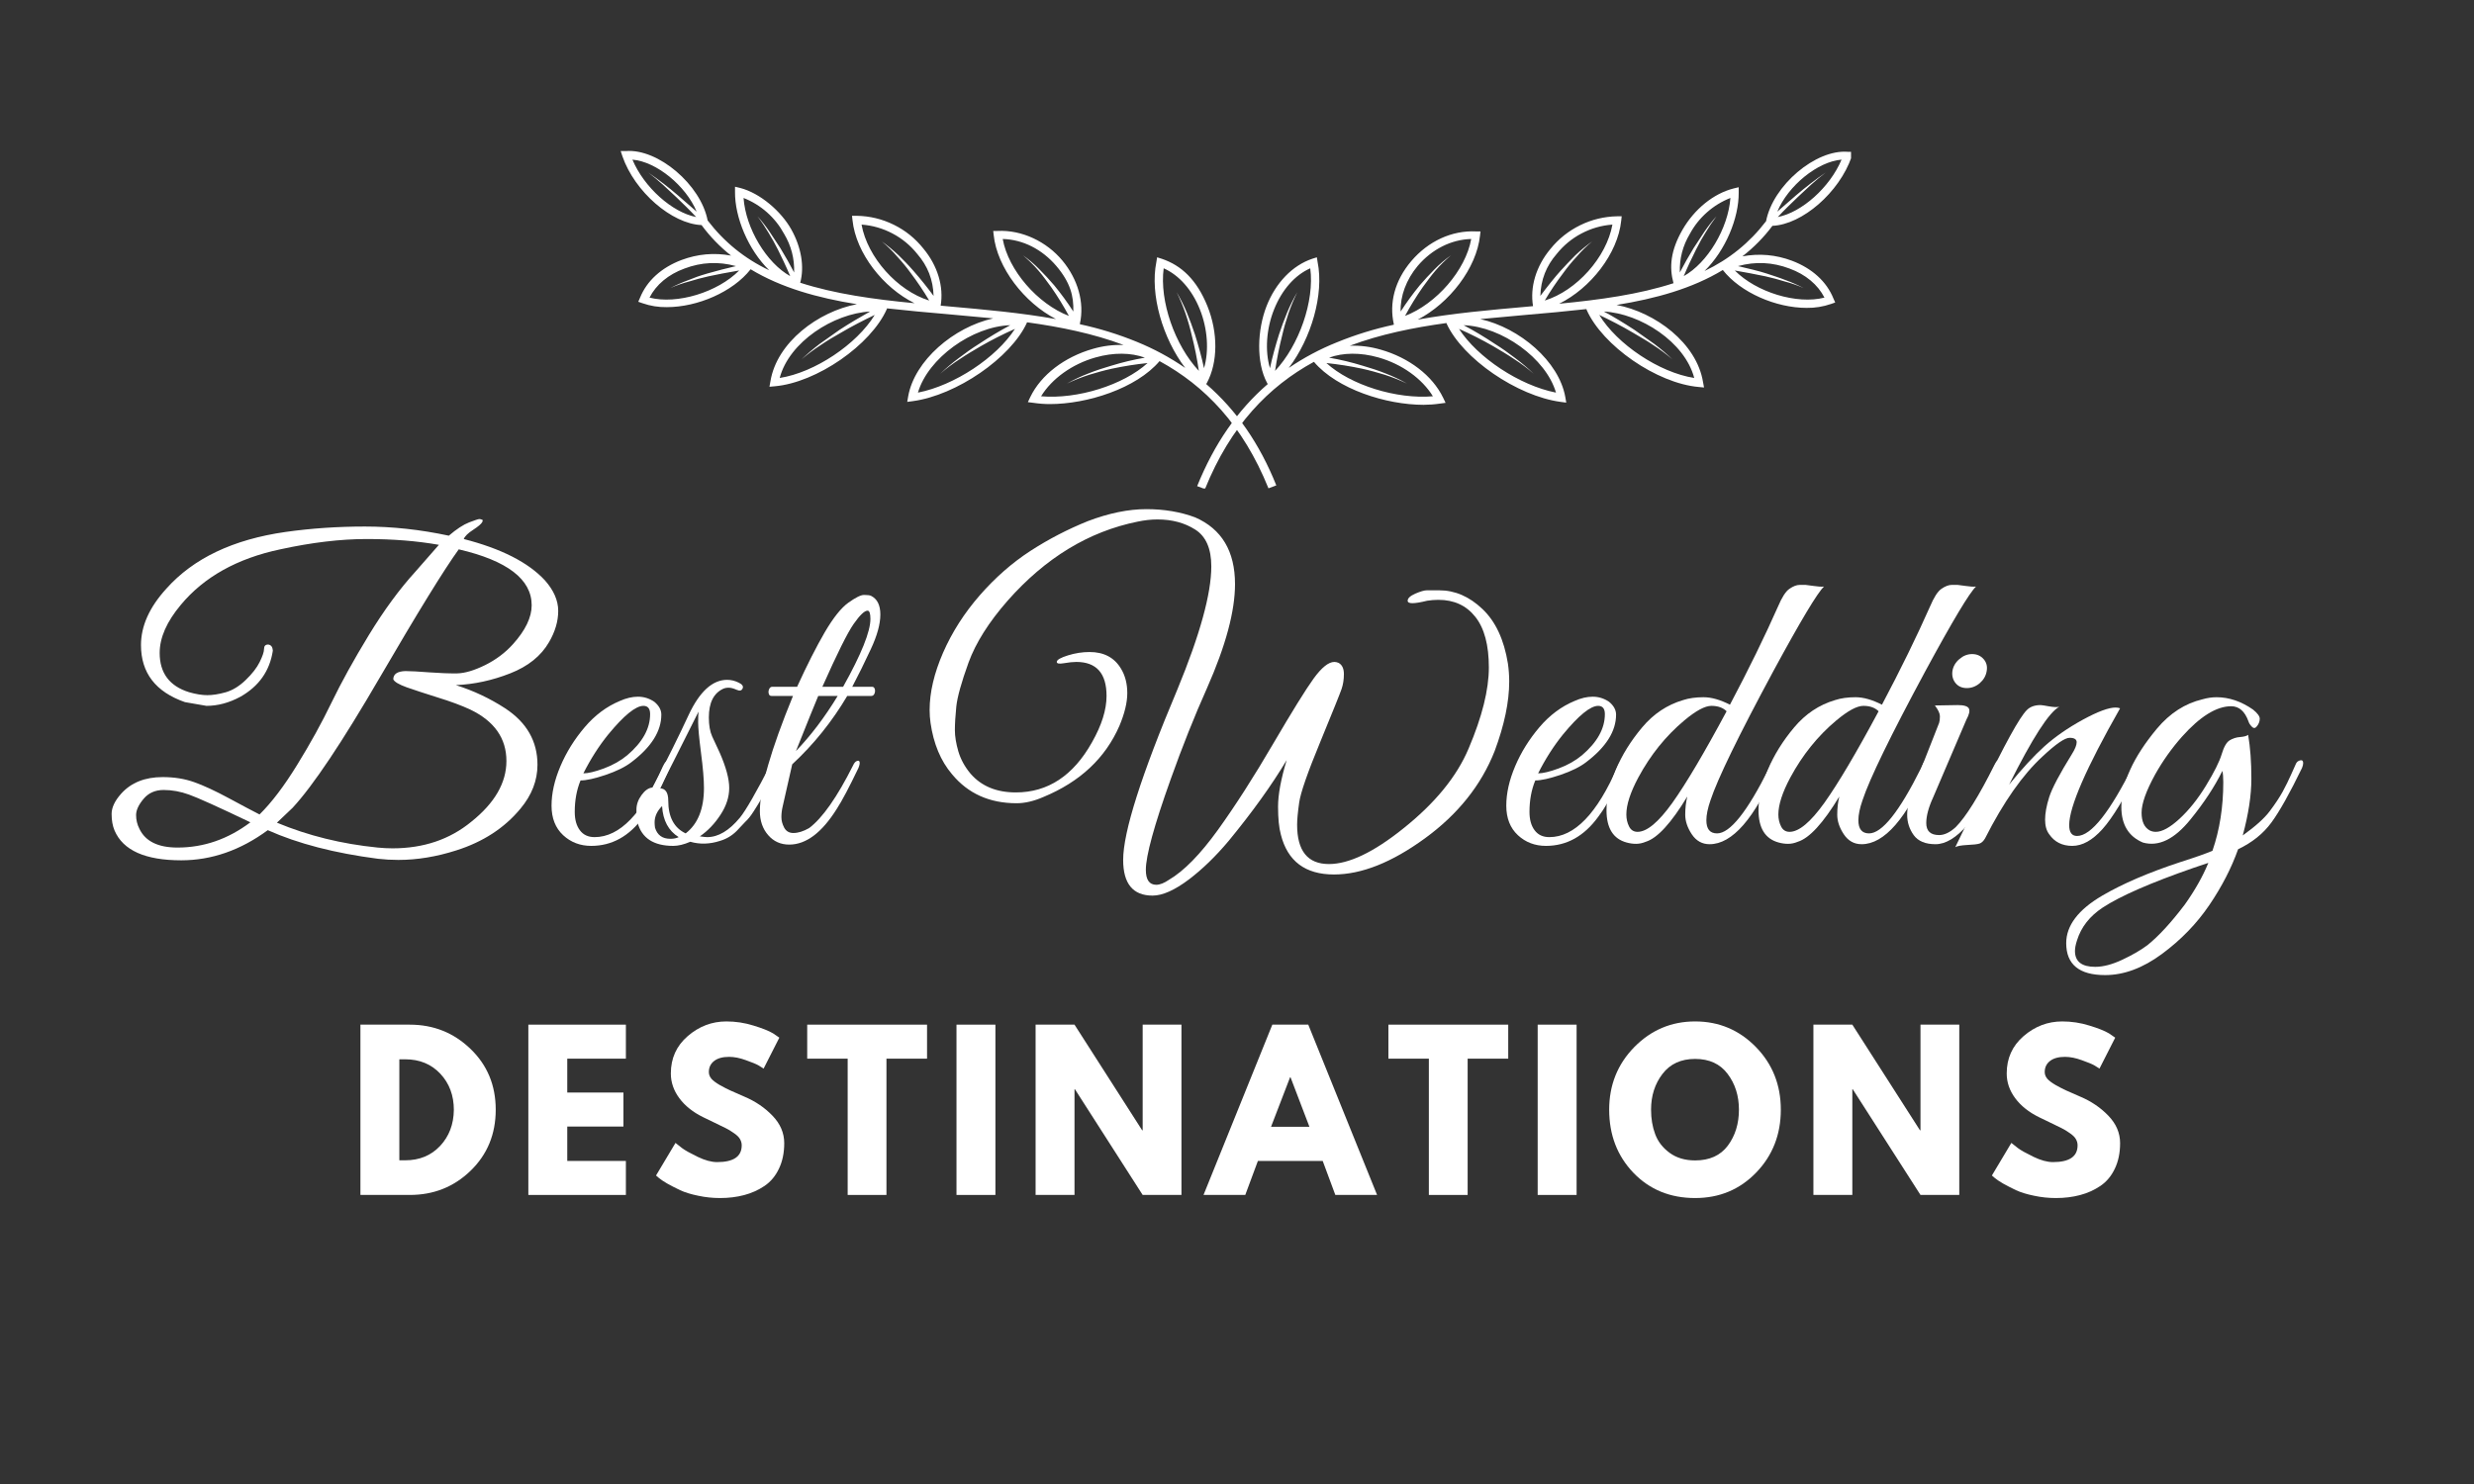
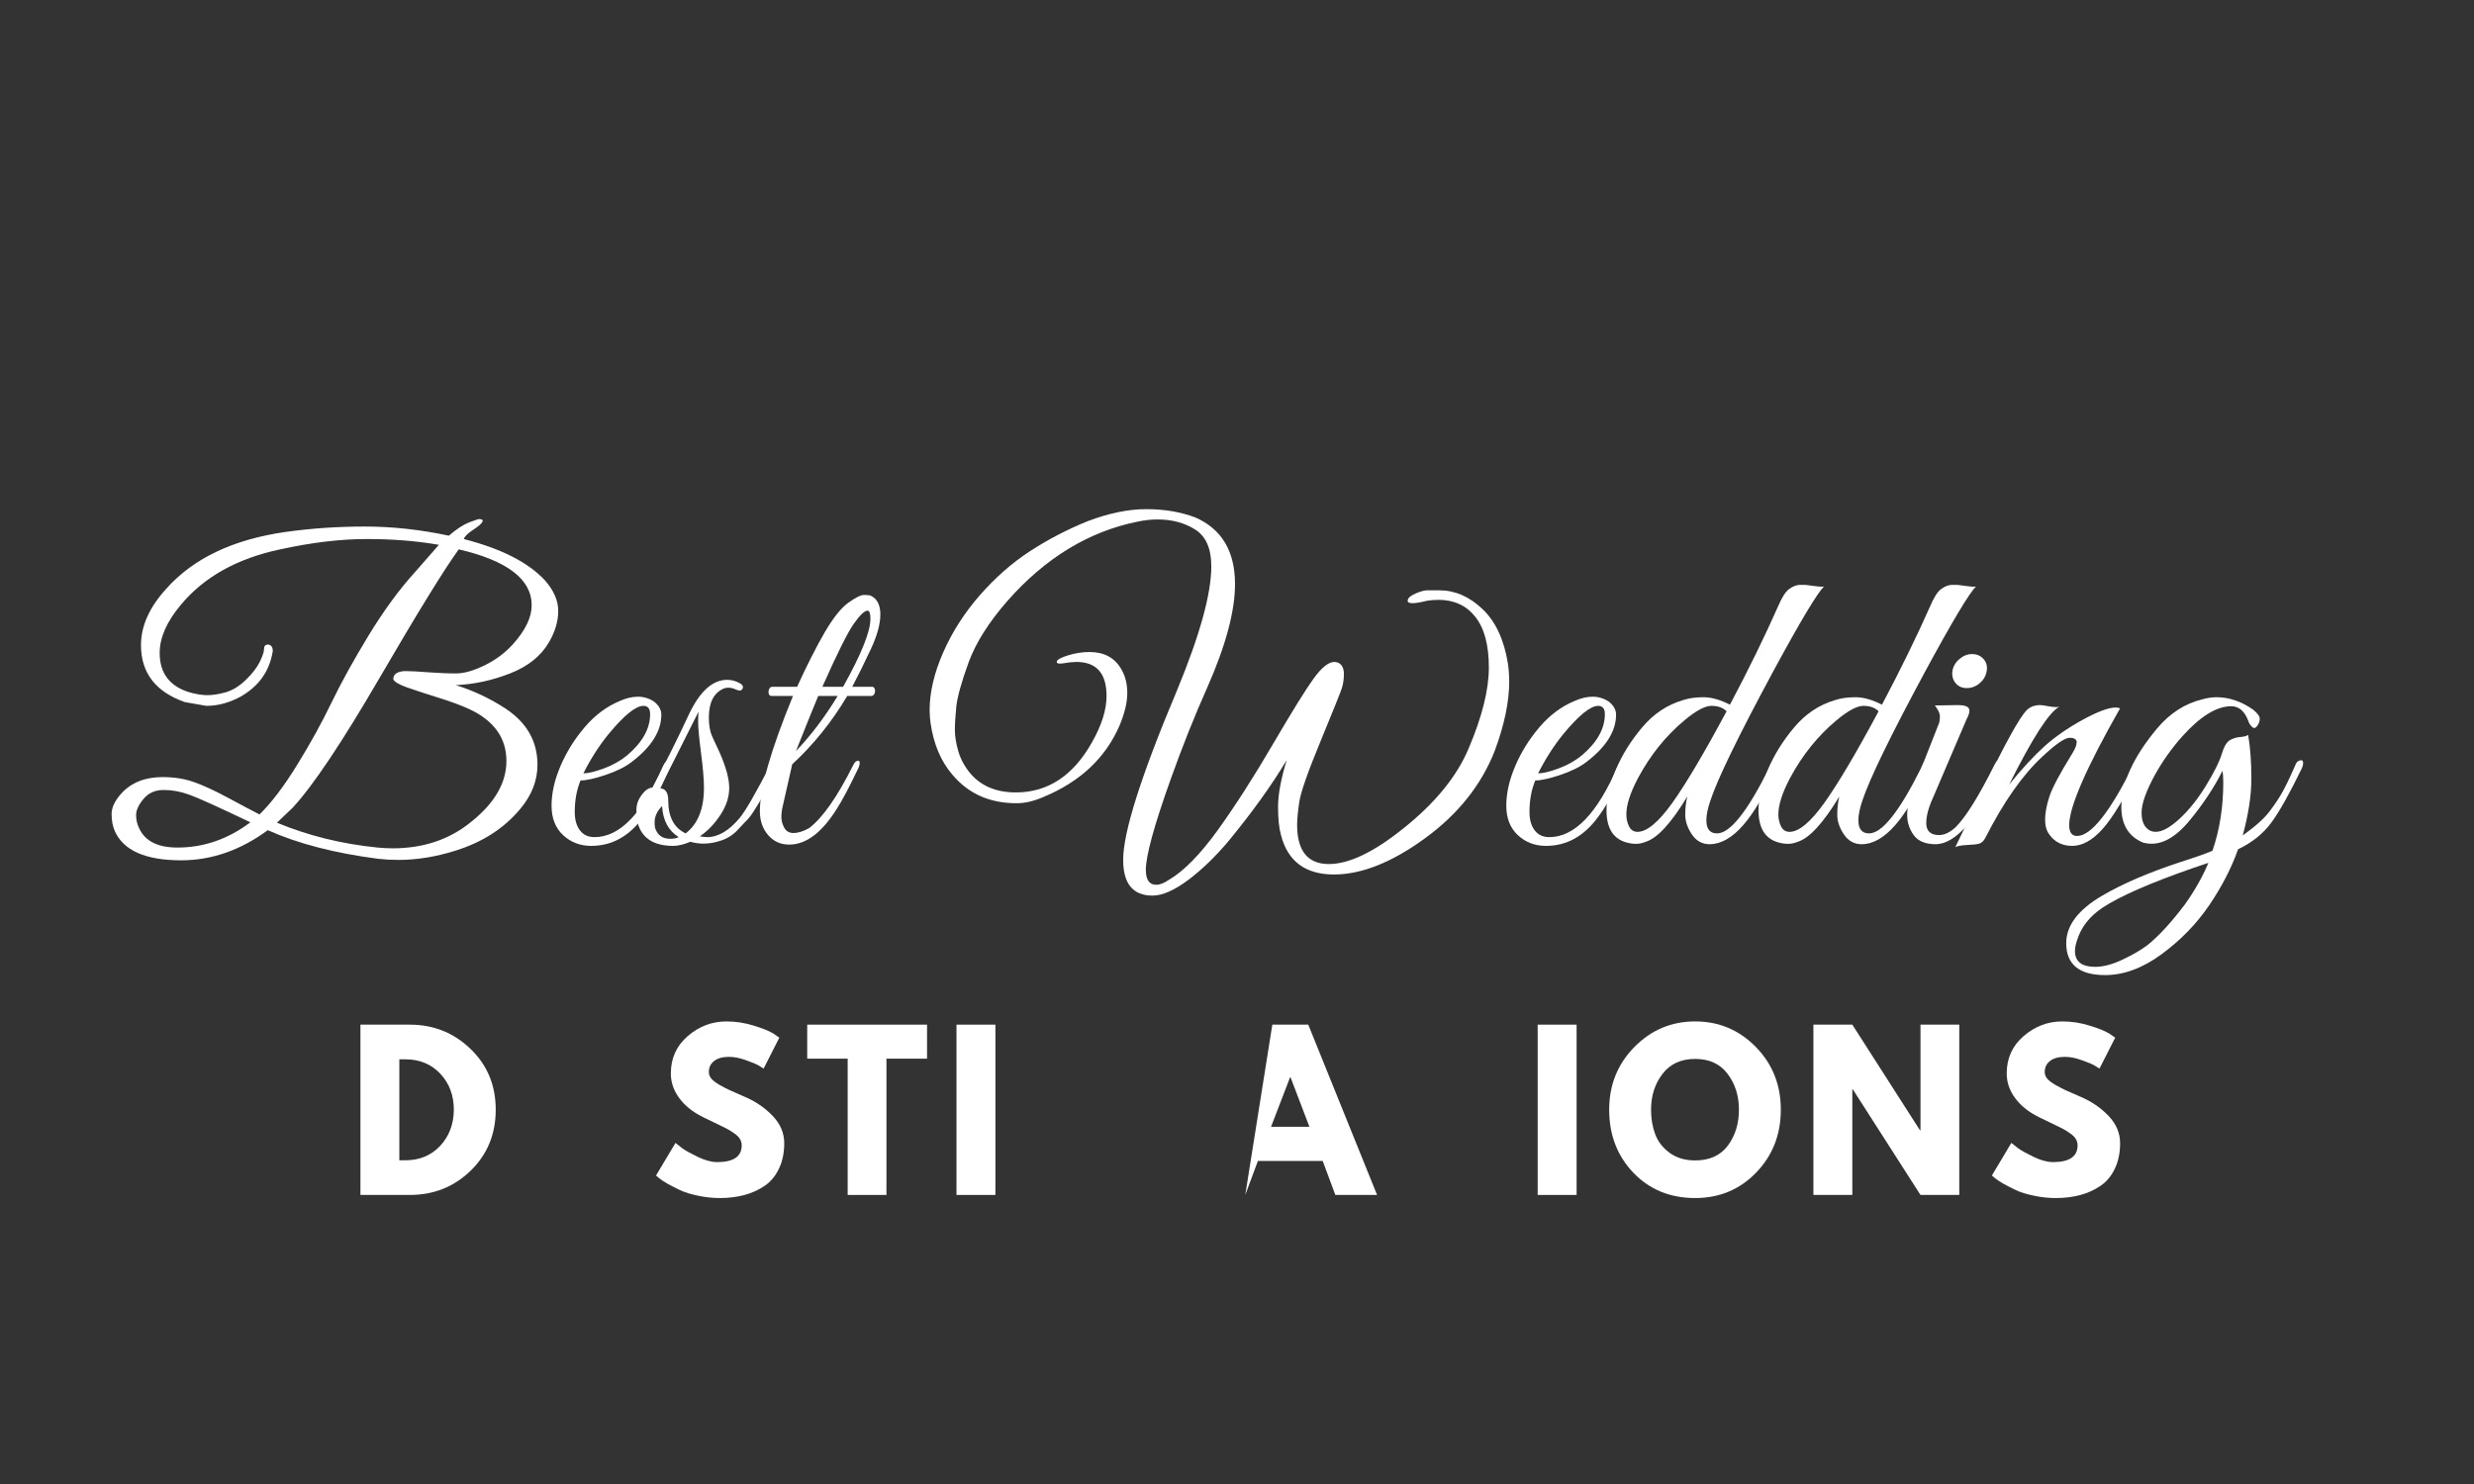
<svg xmlns="http://www.w3.org/2000/svg" width="400" zoomAndPan="magnify" viewBox="0 0 300 180" height="240" preserveAspectRatio="xMidYMid meet" version="1.0">
  <rect x="0" y="0" width="300" height="180" fill="#333333" stroke="none" />
  <defs>
    <g />
    <clipPath id="b3ef4967ea">
-       <path d="M 145 18 L 224.457 18 L 224.457 59.25 L 145 59.25 Z M 145 18 " clip-rule="nonzero" />
-     </clipPath>
+       </clipPath>
    <clipPath id="140be3df99">
      <path d="M 75.207 18 L 155 18 L 155 59.25 L 75.207 59.25 Z M 75.207 18 " clip-rule="nonzero" />
    </clipPath>
  </defs>
  <g fill="#ffffff" fill-opacity="1">
    <g transform="translate(42.206, 144.94)">
      <g>
        <path d="M 1.5 -20.656 L 7.484 -20.656 C 10.359 -20.656 12.812 -19.676 14.844 -17.719 C 16.883 -15.758 17.906 -13.301 17.906 -10.344 C 17.906 -7.375 16.891 -4.906 14.859 -2.938 C 12.836 -0.977 10.379 0 7.484 0 L 1.5 0 Z M 6.219 -4.203 L 6.938 -4.203 C 8.656 -4.203 10.062 -4.781 11.156 -5.938 C 12.25 -7.102 12.805 -8.562 12.828 -10.312 C 12.828 -12.07 12.281 -13.535 11.188 -14.703 C 10.094 -15.867 8.676 -16.453 6.938 -16.453 L 6.219 -16.453 Z M 6.219 -4.203 " />
      </g>
    </g>
  </g>
  <g fill="#ffffff" fill-opacity="1">
    <g transform="translate(62.568, 144.94)">
      <g>
-         <path d="M 13.328 -20.656 L 13.328 -16.531 L 6.219 -16.531 L 6.219 -12.422 L 13.031 -12.422 L 13.031 -8.297 L 6.219 -8.297 L 6.219 -4.125 L 13.328 -4.125 L 13.328 0 L 1.5 0 L 1.5 -20.656 Z M 13.328 -20.656 " />
-       </g>
+         </g>
    </g>
  </g>
  <g fill="#ffffff" fill-opacity="1">
    <g transform="translate(78.972, 144.94)">
      <g>
        <path d="M 9.109 -21.047 C 10.234 -21.047 11.328 -20.879 12.391 -20.547 C 13.461 -20.223 14.258 -19.906 14.781 -19.594 L 15.531 -19.078 L 13.625 -15.328 C 13.477 -15.43 13.27 -15.562 13 -15.719 C 12.727 -15.875 12.223 -16.082 11.484 -16.344 C 10.754 -16.613 10.07 -16.75 9.438 -16.75 C 8.656 -16.75 8.051 -16.582 7.625 -16.25 C 7.195 -15.914 6.984 -15.469 6.984 -14.906 C 6.984 -14.625 7.082 -14.359 7.281 -14.109 C 7.488 -13.867 7.832 -13.609 8.312 -13.328 C 8.801 -13.055 9.227 -12.836 9.594 -12.672 C 9.957 -12.504 10.523 -12.254 11.297 -11.922 C 12.629 -11.359 13.766 -10.586 14.703 -9.609 C 15.648 -8.629 16.125 -7.52 16.125 -6.281 C 16.125 -5.102 15.91 -4.07 15.484 -3.188 C 15.066 -2.301 14.484 -1.602 13.734 -1.094 C 12.992 -0.594 12.172 -0.223 11.266 0.016 C 10.367 0.254 9.395 0.375 8.344 0.375 C 7.438 0.375 6.551 0.281 5.688 0.094 C 4.82 -0.082 4.094 -0.305 3.5 -0.578 C 2.914 -0.859 2.391 -1.129 1.922 -1.391 C 1.461 -1.66 1.125 -1.891 0.906 -2.078 L 0.578 -2.359 L 2.938 -6.312 C 3.133 -6.145 3.406 -5.93 3.75 -5.672 C 4.102 -5.41 4.727 -5.062 5.625 -4.625 C 6.52 -4.195 7.305 -3.984 7.984 -3.984 C 9.973 -3.984 10.969 -4.66 10.969 -6.016 C 10.969 -6.297 10.895 -6.555 10.75 -6.797 C 10.613 -7.035 10.363 -7.273 10 -7.516 C 9.645 -7.766 9.328 -7.957 9.047 -8.094 C 8.773 -8.238 8.328 -8.457 7.703 -8.75 C 7.078 -9.039 6.613 -9.266 6.312 -9.422 C 5.062 -10.035 4.094 -10.805 3.406 -11.734 C 2.719 -12.66 2.375 -13.66 2.375 -14.734 C 2.375 -16.578 3.055 -18.086 4.422 -19.266 C 5.797 -20.453 7.359 -21.047 9.109 -21.047 Z M 9.109 -21.047 " />
      </g>
    </g>
  </g>
  <g fill="#ffffff" fill-opacity="1">
    <g transform="translate(97.68, 144.94)">
      <g>
        <path d="M 0.203 -16.531 L 0.203 -20.656 L 14.734 -20.656 L 14.734 -16.531 L 9.812 -16.531 L 9.812 0 L 5.109 0 L 5.109 -16.531 Z M 0.203 -16.531 " />
      </g>
    </g>
  </g>
  <g fill="#ffffff" fill-opacity="1">
    <g transform="translate(114.485, 144.94)">
      <g>
        <path d="M 6.219 -20.656 L 6.219 0 L 1.5 0 L 1.5 -20.656 Z M 6.219 -20.656 " />
      </g>
    </g>
  </g>
  <g fill="#ffffff" fill-opacity="1">
    <g transform="translate(124.077, 144.94)">
      <g>
-         <path d="M 6.219 -12.828 L 6.219 0 L 1.5 0 L 1.5 -20.656 L 6.219 -20.656 L 14.422 -7.844 L 14.484 -7.844 L 14.484 -20.656 L 19.188 -20.656 L 19.188 0 L 14.484 0 L 6.266 -12.828 Z M 6.219 -12.828 " />
-       </g>
+         </g>
    </g>
  </g>
  <g fill="#ffffff" fill-opacity="1">
    <g transform="translate(146.643, 144.94)">
      <g>
-         <path d="M 12 -20.656 L 20.344 0 L 15.281 0 L 13.75 -4.125 L 5.891 -4.125 L 4.359 0 L -0.703 0 L 7.641 -20.656 Z M 12.141 -8.266 L 9.844 -14.281 L 9.797 -14.281 L 7.484 -8.266 Z M 12.141 -8.266 " />
+         <path d="M 12 -20.656 L 20.344 0 L 15.281 0 L 13.75 -4.125 L 5.891 -4.125 L 4.359 0 L 7.641 -20.656 Z M 12.141 -8.266 L 9.844 -14.281 L 9.797 -14.281 L 7.484 -8.266 Z M 12.141 -8.266 " />
      </g>
    </g>
  </g>
  <g fill="#ffffff" fill-opacity="1">
    <g transform="translate(168.156, 144.94)">
      <g>
-         <path d="M 0.203 -16.531 L 0.203 -20.656 L 14.734 -20.656 L 14.734 -16.531 L 9.812 -16.531 L 9.812 0 L 5.109 0 L 5.109 -16.531 Z M 0.203 -16.531 " />
-       </g>
+         </g>
    </g>
  </g>
  <g fill="#ffffff" fill-opacity="1">
    <g transform="translate(184.961, 144.94)">
      <g>
        <path d="M 6.219 -20.656 L 6.219 0 L 1.5 0 L 1.5 -20.656 Z M 6.219 -20.656 " />
      </g>
    </g>
  </g>
  <g fill="#ffffff" fill-opacity="1">
    <g transform="translate(194.553, 144.94)">
      <g>
        <path d="M 0.578 -10.344 C 0.578 -13.332 1.594 -15.863 3.625 -17.938 C 5.664 -20.008 8.125 -21.047 11 -21.047 C 13.883 -21.047 16.336 -20.016 18.359 -17.953 C 20.379 -15.891 21.391 -13.352 21.391 -10.344 C 21.391 -7.32 20.395 -4.781 18.406 -2.719 C 16.414 -0.656 13.945 0.375 11 0.375 C 7.977 0.375 5.484 -0.645 3.516 -2.688 C 1.555 -4.738 0.578 -7.289 0.578 -10.344 Z M 5.656 -10.344 C 5.656 -9.258 5.82 -8.27 6.156 -7.375 C 6.488 -6.477 7.07 -5.723 7.906 -5.109 C 8.75 -4.492 9.781 -4.188 11 -4.188 C 12.75 -4.188 14.07 -4.785 14.969 -5.984 C 15.863 -7.191 16.312 -8.645 16.312 -10.344 C 16.312 -12.031 15.852 -13.477 14.938 -14.688 C 14.031 -15.895 12.719 -16.5 11 -16.5 C 9.289 -16.5 7.973 -15.895 7.047 -14.688 C 6.117 -13.477 5.656 -12.031 5.656 -10.344 Z M 5.656 -10.344 " />
      </g>
    </g>
  </g>
  <g fill="#ffffff" fill-opacity="1">
    <g transform="translate(218.396, 144.94)">
      <g>
        <path d="M 6.219 -12.828 L 6.219 0 L 1.5 0 L 1.5 -20.656 L 6.219 -20.656 L 14.422 -7.844 L 14.484 -7.844 L 14.484 -20.656 L 19.188 -20.656 L 19.188 0 L 14.484 0 L 6.266 -12.828 Z M 6.219 -12.828 " />
      </g>
    </g>
  </g>
  <g fill="#ffffff" fill-opacity="1">
    <g transform="translate(240.961, 144.94)">
      <g>
        <path d="M 9.109 -21.047 C 10.234 -21.047 11.328 -20.879 12.391 -20.547 C 13.461 -20.223 14.258 -19.906 14.781 -19.594 L 15.531 -19.078 L 13.625 -15.328 C 13.477 -15.43 13.27 -15.562 13 -15.719 C 12.727 -15.875 12.223 -16.082 11.484 -16.344 C 10.754 -16.613 10.07 -16.75 9.438 -16.75 C 8.656 -16.75 8.051 -16.582 7.625 -16.25 C 7.195 -15.914 6.984 -15.469 6.984 -14.906 C 6.984 -14.625 7.082 -14.359 7.281 -14.109 C 7.488 -13.867 7.832 -13.609 8.312 -13.328 C 8.801 -13.055 9.227 -12.836 9.594 -12.672 C 9.957 -12.504 10.523 -12.254 11.297 -11.922 C 12.629 -11.359 13.766 -10.586 14.703 -9.609 C 15.648 -8.629 16.125 -7.52 16.125 -6.281 C 16.125 -5.102 15.91 -4.07 15.484 -3.188 C 15.066 -2.301 14.484 -1.602 13.734 -1.094 C 12.992 -0.594 12.172 -0.223 11.266 0.016 C 10.367 0.254 9.395 0.375 8.344 0.375 C 7.438 0.375 6.551 0.281 5.688 0.094 C 4.82 -0.082 4.094 -0.305 3.5 -0.578 C 2.914 -0.859 2.391 -1.129 1.922 -1.391 C 1.461 -1.66 1.125 -1.891 0.906 -2.078 L 0.578 -2.359 L 2.938 -6.312 C 3.133 -6.145 3.406 -5.93 3.75 -5.672 C 4.102 -5.41 4.727 -5.062 5.625 -4.625 C 6.52 -4.195 7.305 -3.984 7.984 -3.984 C 9.973 -3.984 10.969 -4.66 10.969 -6.016 C 10.969 -6.297 10.895 -6.555 10.75 -6.797 C 10.613 -7.035 10.363 -7.273 10 -7.516 C 9.645 -7.766 9.328 -7.957 9.047 -8.094 C 8.773 -8.238 8.328 -8.457 7.703 -8.75 C 7.078 -9.039 6.613 -9.266 6.312 -9.422 C 5.062 -10.035 4.094 -10.805 3.406 -11.734 C 2.719 -12.66 2.375 -13.66 2.375 -14.734 C 2.375 -16.578 3.055 -18.086 4.422 -19.266 C 5.797 -20.453 7.359 -21.047 9.109 -21.047 Z M 9.109 -21.047 " />
      </g>
    </g>
  </g>
  <g clip-path="url(#b3ef4967ea)">
    <path fill="#ffffff" d="M 214.926 27.391 C 218.539 27.242 223.039 23.332 224.523 19.035 L 224.73 18.414 L 224.078 18.414 C 220.168 18.09 214.984 22.504 214.156 26.828 C 212.156 29.445 209.668 31.457 206.691 32.871 C 209.238 30.383 210.867 26.441 210.836 23.359 L 210.836 22.711 L 210.215 22.859 C 207.785 23.48 205.477 25.348 204.023 27.863 C 202.574 30.383 202.395 32.395 202.93 34.352 C 198.723 35.715 194.012 36.363 189.066 36.84 C 192.859 34.973 196.176 30.766 196.59 26.77 L 196.648 26.234 L 196.117 26.234 C 194.535 26.262 193.035 26.621 191.617 27.316 C 190.199 28.012 188.992 28.973 188 30.203 C 186.254 32.305 185.512 34.824 185.898 37.133 L 184.918 37.223 C 180.594 37.609 176.18 37.992 171.918 38.766 C 175.766 36.777 179.055 32.516 179.469 28.574 L 179.527 28.07 L 178.996 28.07 C 176.062 27.922 173.191 29.254 171.145 31.656 C 169.102 34.055 168.449 36.777 169.012 39.297 L 169.012 39.387 C 166.652 39.895 164.352 40.605 162.113 41.52 C 160.055 42.344 158.109 43.383 156.277 44.629 C 159 41.043 160.57 35.715 159.773 31.773 L 159.684 31.211 L 159.121 31.387 C 156.75 32.188 154.707 34.262 153.582 37.133 C 152.457 40.008 152.309 43.949 153.641 46.434 L 153.73 46.582 C 150.055 49.754 147.242 53.84 145.168 58.965 L 146.117 59.32 C 149.227 51.617 153.848 46.879 159.328 43.887 C 162.141 47.207 168.094 49.102 172.629 49.102 C 173.293 49.098 173.953 49.051 174.613 48.953 L 175.293 48.863 L 174.996 48.242 C 173.695 45.547 170.852 43.383 167.414 42.406 C 166.195 42.051 164.953 41.891 163.684 41.934 C 167.383 40.543 171.352 39.742 175.41 39.18 L 175.41 39.238 C 177.367 43.504 183.973 48.035 189.242 48.746 L 189.926 48.836 L 189.809 48.152 C 189.035 43.828 184.297 39.77 179.5 38.703 L 184.98 38.199 C 187.469 37.992 189.953 37.758 192.383 37.488 L 192.383 37.551 C 194.309 41.934 200.914 46.496 205.98 46.938 L 206.633 47 L 206.512 46.348 C 205.742 41.605 200.707 37.875 196.027 36.988 C 200.797 36.215 205.18 35.004 208.91 32.75 C 211.074 35.504 215.371 37.344 219.07 37.344 C 220.086 37.359 221.074 37.199 222.035 36.867 L 222.539 36.691 L 222.328 36.215 C 221.5 34.145 219.723 32.543 217.293 31.625 C 215.34 30.895 213.336 30.715 211.281 31.094 C 212.664 30.023 213.879 28.789 214.926 27.391 Z M 223.309 19.363 C 221.887 22.738 218.48 25.762 215.578 26.324 C 216.348 25.492 217.145 24.723 217.977 23.926 L 219.633 22.383 C 220.199 21.879 220.789 21.375 221.383 20.934 C 220.762 21.348 220.168 21.793 219.547 22.266 C 218.922 22.738 218.391 23.184 217.797 23.688 L 215.516 25.672 C 216.82 22.531 220.406 19.598 223.309 19.363 Z M 171.918 32.246 C 173.633 30.234 175.973 29.047 178.402 28.988 C 177.723 32.781 174.168 36.867 170.375 38.32 C 171.02 37.125 171.73 35.969 172.508 34.855 C 173.012 34.172 173.516 33.461 174.078 32.809 C 174.648 32.145 175.27 31.535 175.945 30.973 C 175.219 31.484 174.547 32.055 173.93 32.691 C 173.309 33.312 172.715 33.965 172.152 34.617 C 171.324 35.629 170.555 36.688 169.844 37.785 C 169.785 35.922 170.523 33.906 171.918 32.246 Z M 154.5 37.52 C 155.449 35.148 157.016 33.371 158.883 32.543 C 159.418 36.512 157.52 41.902 154.617 44.984 C 154.832 43.539 155.117 42.105 155.477 40.688 C 155.688 39.777 155.945 38.879 156.246 37.992 C 156.547 37.121 156.902 36.273 157.312 35.445 C 156.84 36.246 156.426 37.074 156.07 37.934 C 155.715 38.793 155.387 39.684 155.094 40.57 C 154.676 41.902 154.293 43.266 153.996 44.66 C 153.375 42.555 153.551 39.891 154.5 37.52 Z M 167.148 43.355 C 169.992 44.156 172.449 45.934 173.754 48.066 C 169.34 48.449 163.77 46.703 160.84 44.035 C 162.293 44.188 163.734 44.414 165.164 44.719 C 166.109 44.926 167.027 45.191 167.918 45.457 C 168.84 45.754 169.738 46.109 170.613 46.523 C 169.766 46.043 168.887 45.629 167.977 45.281 C 167.09 44.926 166.168 44.629 165.25 44.363 C 163.91 43.949 162.547 43.621 161.164 43.383 C 162.852 42.762 164.957 42.734 167.148 43.355 Z M 188.68 47.621 C 184.27 46.762 179.145 43.355 176.922 39.891 C 178.34 40.52 179.723 41.219 181.07 41.992 C 181.93 42.496 182.785 43 183.617 43.562 C 184.449 44.094 185.242 44.688 185.984 45.34 C 185.266 44.648 184.504 44.008 183.707 43.414 C 182.934 42.82 182.105 42.23 181.246 41.695 C 180.031 40.883 178.777 40.133 177.484 39.445 C 182.105 39.621 187.469 43.445 188.68 47.621 Z M 204.914 28.367 C 205.449 27.375 206.141 26.504 206.988 25.754 C 207.832 25.008 208.781 24.426 209.832 24.012 C 209.562 27.715 207.047 31.891 204.172 33.492 C 204.617 32.426 205.121 31.359 205.652 30.293 C 206.188 29.227 206.395 28.898 206.809 28.219 C 207.215 27.531 207.66 26.871 208.141 26.234 C 207.605 26.832 207.113 27.465 206.66 28.129 L 205.359 30.113 C 204.766 31.094 204.203 32.07 203.699 33.047 C 203.645 31.367 204.051 29.809 204.914 28.367 Z M 188.77 30.797 C 189.602 29.762 190.602 28.934 191.777 28.316 C 192.953 27.699 194.199 27.34 195.523 27.242 C 194.812 31.211 191.168 35.27 187.32 36.453 C 188.004 35.293 188.754 34.18 189.57 33.105 C 190.07 32.41 190.613 31.75 191.199 31.121 C 191.77 30.457 192.391 29.844 193.066 29.285 C 192.344 29.801 191.664 30.363 191.02 30.973 C 190.398 31.598 189.809 32.219 189.215 32.871 C 188.621 33.52 187.555 34.855 186.785 35.891 C 186.836 33.953 187.5 32.258 188.77 30.797 Z M 205.445 45.844 C 201.211 45.191 196.086 41.754 193.926 38.199 C 195.285 38.852 196.68 39.562 197.98 40.332 C 199.285 41.105 199.672 41.312 200.5 41.875 C 201.309 42.398 202.078 42.969 202.809 43.594 C 202.113 42.93 201.383 42.309 200.617 41.727 L 198.188 40.008 C 197.004 39.238 195.762 38.469 194.488 37.785 C 198.898 38.023 204.293 41.461 205.445 45.844 Z M 217 32.574 C 218.953 33.285 220.434 34.527 221.234 36.098 C 217.887 36.957 212.969 35.445 210.363 32.809 C 211.629 33.027 212.871 33.266 214.094 33.52 C 214.895 33.699 215.664 33.906 216.434 34.145 C 217.219 34.348 217.977 34.613 218.715 34.941 C 217.996 34.57 217.258 34.242 216.496 33.965 C 215.754 33.668 214.984 33.434 214.184 33.164 C 213.383 32.898 211.902 32.543 210.75 32.277 C 212.863 31.695 214.945 31.797 217 32.574 Z M 217 32.574 " fill-opacity="1" fill-rule="nonzero" />
  </g>
  <g clip-path="url(#140be3df99)">
-     <path fill="#ffffff" d="M 146.266 46.582 L 146.355 46.434 C 147.688 43.949 147.715 40.363 146.414 37.133 C 145.109 33.906 143.242 32.188 140.875 31.387 L 140.312 31.211 L 140.223 31.773 C 139.422 35.715 140.992 41.043 143.719 44.629 C 141.879 43.359 139.922 42.305 137.852 41.461 C 135.613 40.547 133.312 39.836 130.953 39.328 L 130.953 39.238 C 131.516 36.719 130.715 33.875 128.82 31.598 C 126.922 29.316 123.93 27.863 120.969 28.012 L 120.438 28.012 L 120.496 28.516 C 120.91 32.453 124.199 36.719 128.047 38.703 C 123.785 37.934 119.371 37.551 115.047 37.164 L 114.066 37.074 C 114.453 34.766 113.711 32.246 111.965 30.145 C 110.984 28.914 109.789 27.953 108.379 27.258 C 106.969 26.566 105.48 26.203 103.906 26.176 L 103.316 26.176 L 103.375 26.707 C 103.789 30.707 107.105 34.914 110.898 36.777 C 105.953 36.305 101.242 35.652 97.035 34.293 C 97.57 32.336 97.156 29.965 95.941 27.805 C 94.727 25.641 92.18 23.422 89.75 22.797 L 89.129 22.648 L 89.129 23.273 C 89.098 26.352 90.727 30.293 93.273 32.781 C 90.297 31.371 87.809 29.355 85.809 26.738 C 84.98 22.414 79.797 18 75.887 18.324 L 75.266 18.324 L 75.473 18.949 C 76.953 23.242 81.457 27.152 85.07 27.301 C 86.098 28.695 87.293 29.93 88.652 31.004 C 86.602 30.625 84.598 30.805 82.641 31.535 C 80.211 32.453 78.434 34.055 77.605 36.129 L 77.398 36.602 L 77.902 36.777 C 78.859 37.113 79.848 37.27 80.863 37.254 C 84.566 37.254 88.859 35.418 91.023 32.66 C 94.754 34.914 99.141 36.129 103.906 36.898 C 99.227 37.785 94.191 41.52 93.422 46.258 L 93.305 46.91 L 93.957 46.852 C 99.02 46.406 105.625 41.844 107.551 37.461 L 107.551 37.402 C 109.98 37.668 112.469 37.906 114.957 38.113 L 120.438 38.617 C 115.637 39.684 110.898 43.738 110.129 48.066 L 110.012 48.746 L 110.691 48.656 C 115.965 47.945 122.57 43.414 124.523 39.148 L 124.523 39.09 C 128.582 39.652 132.551 40.453 136.254 41.844 C 134.984 41.801 133.738 41.961 132.52 42.316 C 129.086 43.297 126.242 45.457 124.938 48.152 L 124.641 48.777 L 125.324 48.863 C 125.98 48.961 126.645 49.012 127.309 49.012 C 131.84 49.012 137.793 47.117 140.609 43.801 C 146.086 46.789 150.707 51.531 153.816 59.23 L 154.766 58.875 C 152.75 53.84 149.938 49.754 146.266 46.582 Z M 76.688 19.363 C 79.59 19.598 83.172 22.531 84.477 25.672 L 82.195 23.688 C 81.605 23.184 81.043 22.711 80.449 22.266 C 79.855 21.82 79.234 21.348 78.613 20.934 C 79.203 21.375 79.797 21.879 80.359 22.383 L 82.02 23.926 C 82.848 24.723 83.648 25.492 84.418 26.324 C 81.516 25.762 78.109 22.738 76.688 19.363 Z M 104.473 27.242 C 105.793 27.34 107.043 27.699 108.219 28.316 C 109.391 28.934 110.395 29.762 111.223 30.797 C 112.496 32.258 113.156 33.953 113.207 35.891 C 112.438 34.855 111.641 33.848 110.781 32.871 C 109.922 31.891 109.594 31.598 108.973 30.973 C 108.332 30.363 107.652 29.801 106.93 29.285 C 107.602 29.844 108.227 30.457 108.797 31.121 C 109.379 31.75 109.922 32.41 110.426 33.105 C 111.238 34.18 111.988 35.293 112.676 36.453 C 108.824 35.27 105.184 31.211 104.473 27.242 Z M 90.164 24.012 C 91.215 24.426 92.164 25.008 93.008 25.754 C 93.852 26.504 94.543 27.375 95.082 28.367 C 95.945 29.809 96.348 31.367 96.297 33.047 C 95.793 32.07 95.23 31.094 94.637 30.113 L 93.332 28.129 C 92.883 27.465 92.387 26.832 91.852 26.234 C 92.336 26.871 92.777 27.531 93.184 28.219 C 93.602 28.898 93.984 29.582 94.34 30.293 C 94.695 31.004 95.379 32.426 95.82 33.492 C 92.949 31.891 90.43 27.715 90.164 24.012 Z M 78.762 36.098 C 79.559 34.527 81.043 33.285 82.996 32.574 C 85.047 31.797 87.129 31.695 89.246 32.277 C 88.09 32.543 86.938 32.84 85.809 33.164 C 84.684 33.492 84.238 33.668 83.5 33.965 C 82.738 34.242 81.996 34.57 81.277 34.941 C 82.016 34.613 82.777 34.348 83.559 34.145 C 84.328 33.906 85.098 33.699 85.898 33.52 C 86.699 33.344 88.355 33.016 89.633 32.809 C 87.023 35.445 82.109 36.957 78.762 36.098 Z M 94.547 45.844 C 95.703 41.461 101.094 38.023 105.508 37.785 C 104.234 38.496 102.988 39.238 101.805 40.008 L 99.375 41.727 C 98.613 42.309 97.883 42.93 97.184 43.594 C 97.918 42.969 98.688 42.398 99.496 41.875 C 100.324 41.312 101.152 40.809 102.012 40.332 C 103.316 39.562 104.707 38.852 106.07 38.199 C 103.906 41.754 98.785 45.191 94.547 45.844 Z M 141.109 32.543 C 142.977 33.371 144.547 35.148 145.496 37.52 C 146.441 39.891 146.621 42.555 146 44.66 C 145.703 43.266 145.316 41.902 144.902 40.57 C 144.605 39.684 144.281 38.793 143.926 37.934 C 143.57 37.074 143.156 36.246 142.68 35.445 C 143.094 36.273 143.449 37.121 143.746 37.992 C 144.051 38.879 144.305 39.777 144.516 40.688 C 144.879 42.105 145.164 43.539 145.375 44.984 C 142.473 41.902 140.578 36.512 141.109 32.543 Z M 121.59 28.988 C 124.02 29.047 126.359 30.234 128.078 32.246 C 129.797 34.262 130.211 35.922 130.152 37.785 C 129.441 36.688 128.672 35.629 127.84 34.617 C 127.277 33.965 126.688 33.312 126.062 32.691 C 125.445 32.055 124.777 31.484 124.051 30.973 C 124.723 31.535 125.344 32.145 125.914 32.809 C 126.48 33.461 126.98 34.172 127.484 34.855 C 128.262 35.969 128.973 37.125 129.617 38.32 C 125.828 36.867 122.273 32.781 121.59 28.988 Z M 111.312 47.621 C 112.527 43.445 117.891 39.594 122.508 39.445 C 121.219 40.133 119.965 40.883 118.746 41.695 C 117.891 42.23 117.059 42.82 116.289 43.414 C 115.488 44.008 114.727 44.648 114.008 45.34 C 114.754 44.688 115.543 44.094 116.379 43.562 C 117.207 43 118.066 42.496 118.926 41.992 C 120.273 41.219 121.652 40.52 123.074 39.891 C 120.852 43.355 115.727 46.762 111.312 47.621 Z M 126.242 48.066 C 127.547 45.934 130.004 44.156 132.848 43.355 C 135.039 42.734 137.141 42.762 138.832 43.383 C 137.445 43.621 136.086 43.949 134.742 44.363 C 133.824 44.629 132.906 44.926 132.02 45.281 C 131.109 45.629 130.23 46.043 129.383 46.523 C 130.254 46.109 131.152 45.754 132.078 45.457 C 132.965 45.191 133.883 44.926 134.832 44.719 C 136.262 44.414 137.703 44.188 139.156 44.035 C 136.223 46.703 130.656 48.449 126.242 48.066 Z M 126.242 48.066 " fill-opacity="1" fill-rule="nonzero" />
-   </g>
+     </g>
  <g fill="#ffffff" fill-opacity="1">
    <g transform="translate(13.034, 102.397)">
      <g>
        <path d="M 52.141 -9.641 C 52.141 -7.734 51.453 -5.957 50.078 -4.312 C 48.141 -1.969 45.547 -0.281 42.297 0.75 C 39.891 1.52 37.547 1.906 35.266 1.906 C 34.43 1.906 33.609 1.859 32.797 1.766 C 27.547 1.086 23.094 -0.066 19.438 -1.703 C 16.125 0.734 12.625 1.953 8.938 1.953 C 4.582 1.953 1.891 0.75 0.859 -1.656 C 0.617 -2.227 0.5 -2.898 0.5 -3.672 C 0.5 -4.441 0.883 -5.258 1.656 -6.125 C 2.863 -7.469 4.539 -8.141 6.688 -8.141 C 8.094 -8.141 9.363 -7.938 10.5 -7.531 C 11.633 -7.133 13.039 -6.484 14.719 -5.578 C 16.395 -4.672 17.633 -4.016 18.438 -3.609 C 19.906 -5.055 21.426 -7.062 23 -9.625 C 24.582 -12.188 25.969 -14.695 27.156 -17.156 C 28.344 -19.613 29.852 -22.348 31.688 -25.359 C 33.531 -28.379 35.41 -30.941 37.328 -33.047 L 40.188 -36.312 C 37.539 -36.781 34.625 -37.016 31.438 -37.016 C 28.258 -37.016 24.766 -36.598 20.953 -35.766 C 15.723 -34.66 11.703 -32.414 8.891 -29.031 C 7.18 -26.988 6.328 -25.047 6.328 -23.203 C 6.328 -20.766 7.516 -19.176 9.891 -18.438 C 10.734 -18.195 11.473 -18.078 12.109 -18.078 C 12.742 -18.078 13.477 -18.191 14.312 -18.422 C 15.156 -18.66 15.969 -19.156 16.75 -19.906 C 17.539 -20.664 18.109 -21.395 18.453 -22.094 C 18.805 -22.801 18.984 -23.332 18.984 -23.688 C 18.984 -24.039 19.148 -24.219 19.484 -24.219 C 19.828 -24.176 20.016 -23.941 20.047 -23.516 L 20.047 -23.453 C 19.672 -21.016 18.363 -19.16 16.125 -17.891 C 14.75 -17.148 13.375 -16.781 12 -16.781 L 9.391 -17.234 C 5.836 -18.473 4.062 -20.781 4.062 -24.156 C 4.062 -26.469 5.086 -28.75 7.141 -31 C 10.422 -34.676 15.238 -36.969 21.594 -37.875 C 24.676 -38.312 27.883 -38.531 31.219 -38.531 C 34.551 -38.531 37.941 -38.16 41.391 -37.422 C 42.328 -38.223 43.145 -38.758 43.844 -39.031 C 44.551 -39.301 44.961 -39.438 45.078 -39.438 C 45.203 -39.438 45.281 -39.422 45.312 -39.391 C 45.508 -39.391 45.551 -39.281 45.438 -39.062 C 45.32 -38.844 44.953 -38.531 44.328 -38.125 C 43.711 -37.727 43.336 -37.359 43.203 -37.016 C 47.754 -35.848 51.035 -34.176 53.047 -32 C 54.117 -30.789 54.656 -29.555 54.656 -28.297 C 54.656 -27.047 54.285 -25.785 53.547 -24.516 C 52.578 -22.836 51.004 -21.57 48.828 -20.719 C 46.648 -19.863 44.457 -19.391 42.25 -19.297 C 44.395 -18.617 46.383 -17.68 48.219 -16.484 C 50.832 -14.773 52.141 -12.492 52.141 -9.641 Z M 34.562 0.5 C 38.312 0.5 41.492 -0.57 44.109 -2.719 C 46.953 -4.988 48.375 -7.445 48.375 -10.094 C 48.375 -12.844 46.914 -14.922 44 -16.328 C 42.926 -16.828 41.609 -17.316 40.047 -17.797 C 38.492 -18.285 37.238 -18.695 36.281 -19.031 C 35.332 -19.375 34.789 -19.695 34.656 -20 C 34.656 -20.633 35.145 -20.969 36.125 -21 C 36.758 -21 37.727 -20.945 39.031 -20.844 C 40.332 -20.75 41.453 -20.707 42.391 -20.719 C 43.328 -20.738 44.457 -21.07 45.781 -21.719 C 47.102 -22.375 48.234 -23.223 49.172 -24.266 C 50.68 -25.941 51.438 -27.516 51.438 -28.984 C 51.438 -32.129 48.488 -34.391 42.594 -35.766 C 40.82 -33.316 37.641 -28.148 33.047 -20.266 C 28.461 -12.379 24.93 -7.098 22.453 -4.422 L 20.547 -2.609 C 24.328 -1.035 28.395 -0.031 32.75 0.406 C 33.383 0.469 33.988 0.5 34.562 0.5 Z M 17.328 -2.656 C 13.41 -4.531 10.93 -5.648 9.891 -6.016 C 8.859 -6.391 7.832 -6.578 6.812 -6.578 C 5.789 -6.578 4.977 -6.219 4.375 -5.5 C 3.77 -4.781 3.469 -4.125 3.469 -3.531 C 3.469 -2.945 3.602 -2.391 3.875 -1.859 C 4.602 -0.348 6.141 0.406 8.484 0.406 C 11.672 0.406 14.617 -0.613 17.328 -2.656 Z M 17.328 -2.656 " />
      </g>
    </g>
  </g>
  <g fill="#ffffff" fill-opacity="1">
    <g transform="translate(65.319, 102.397)">
      <g>
        <path d="M 5.078 -7.734 C 4.609 -6.598 4.375 -5.328 4.375 -3.922 C 4.375 -2.984 4.582 -2.238 5 -1.688 C 5.414 -1.133 6.008 -0.859 6.781 -0.859 C 9.832 -0.859 12.594 -3.719 15.062 -9.438 C 15.301 -9.977 15.586 -10.211 15.922 -10.141 C 16.055 -10.109 16.125 -10.023 16.125 -9.891 C 16.125 -9.754 15.742 -8.875 14.984 -7.25 C 14.234 -5.633 13.473 -4.32 12.703 -3.312 C 10.992 -0.969 8.883 0.203 6.375 0.203 C 5.039 0.203 3.906 -0.227 2.969 -1.094 C 2.031 -1.969 1.562 -3.16 1.562 -4.672 C 1.562 -6.18 1.922 -7.781 2.641 -9.469 C 3.359 -11.156 4.336 -12.727 5.578 -14.188 C 6.816 -15.645 8.238 -16.707 9.844 -17.375 C 10.613 -17.719 11.348 -17.891 12.047 -17.891 C 12.754 -17.891 13.41 -17.688 14.016 -17.281 C 14.586 -16.812 14.875 -16.289 14.875 -15.719 C 14.875 -13.707 13.664 -11.785 11.25 -9.953 C 10.508 -9.379 9.469 -8.863 8.125 -8.406 C 6.789 -7.957 5.773 -7.734 5.078 -7.734 Z M 13.516 -15.781 C 13.516 -16.445 13.242 -16.781 12.703 -16.781 C 11.766 -16.781 10.344 -15.625 8.438 -13.312 C 7.301 -11.906 6.297 -10.332 5.422 -8.594 C 5.992 -8.594 6.82 -8.789 7.906 -9.188 C 9 -9.594 9.945 -10.129 10.75 -10.797 C 12.594 -12.367 13.516 -14.031 13.516 -15.781 Z M 13.516 -15.781 " />
      </g>
    </g>
  </g>
  <g fill="#ffffff" fill-opacity="1">
    <g transform="translate(77.675, 102.397)">
      <g>
        <path d="M 7.188 -0.953 C 7.613 -0.891 7.91 -0.859 8.078 -0.859 C 9.422 -0.859 10.742 -1.645 12.047 -3.219 C 12.754 -4.082 14.016 -6.273 15.828 -9.797 C 15.891 -9.961 16.004 -10.047 16.172 -10.047 C 16.473 -10.078 16.625 -9.957 16.625 -9.688 C 16.625 -9.625 16.547 -9.43 16.391 -9.109 C 16.242 -8.797 16.102 -8.477 15.969 -8.156 C 15.832 -7.844 15.613 -7.383 15.312 -6.781 C 15.008 -6.176 14.75 -5.688 14.531 -5.312 C 14.32 -4.945 14.047 -4.5 13.703 -3.969 C 13.367 -3.438 13.035 -3.02 12.703 -2.719 L 11.656 -1.609 C 11.082 -1.035 10.41 -0.633 9.641 -0.406 C 8.398 0 7.195 0.035 6.031 -0.297 C 5.258 0.035 4.57 0.203 3.969 0.203 C 1.594 0.203 0.148 -0.734 -0.359 -2.609 C -0.453 -3.047 -0.5 -3.57 -0.5 -4.188 C -0.5 -4.812 -0.289 -5.406 0.125 -5.969 C 0.539 -6.539 0.984 -6.844 1.453 -6.875 C 3.16 -10.125 4.617 -13.055 5.828 -15.672 C 7.16 -18.516 8.719 -19.938 10.5 -19.938 C 10.969 -19.938 11.426 -19.828 11.875 -19.609 C 12.332 -19.398 12.5 -19.16 12.375 -18.891 C 12.258 -18.617 12.016 -18.566 11.641 -18.734 C 11.273 -18.898 10.957 -18.984 10.688 -18.984 C 10.426 -18.984 10.195 -18.938 10 -18.844 C 8.852 -18.301 8.281 -17.145 8.281 -15.375 C 8.281 -14.438 8.414 -13.664 8.688 -13.062 C 8.957 -12.457 9.258 -11.805 9.594 -11.109 C 10.363 -9.359 10.75 -7.93 10.75 -6.828 C 10.75 -5.723 10.395 -4.633 9.688 -3.562 C 8.988 -2.488 8.156 -1.617 7.188 -0.953 Z M 5.469 -1.312 C 6.945 -2.445 7.688 -4.285 7.688 -6.828 C 7.688 -7.867 7.566 -9.289 7.328 -11.094 C 7.098 -12.906 6.984 -14.129 6.984 -14.766 C 6.984 -15.398 7 -15.836 7.031 -16.078 C 4.488 -10.984 2.914 -7.883 2.312 -6.781 C 3.008 -6.781 3.359 -6.281 3.359 -5.281 C 3.359 -3.301 4.062 -1.977 5.469 -1.312 Z M 1.703 -2.656 C 1.703 -2.457 1.719 -2.242 1.75 -2.016 C 2.02 -1.109 2.641 -0.656 3.609 -0.656 C 4.016 -0.656 4.352 -0.723 4.625 -0.859 C 3.383 -1.629 2.711 -2.883 2.609 -4.625 C 2.004 -4.02 1.703 -3.363 1.703 -2.656 Z M 1.703 -2.656 " />
      </g>
    </g>
  </g>
  <g fill="#ffffff" fill-opacity="1">
    <g transform="translate(90.533, 102.397)">
      <g>
        <path d="M 1.609 -4.016 C 1.609 -6.797 2.945 -11.453 5.625 -17.984 L 3.016 -17.984 C 2.848 -17.984 2.738 -18.07 2.688 -18.25 C 2.633 -18.438 2.648 -18.625 2.734 -18.812 C 2.816 -19 2.941 -19.094 3.109 -19.094 L 6.125 -19.094 C 7.332 -21.738 8.453 -23.945 9.484 -25.719 C 10.523 -27.488 11.477 -28.68 12.344 -29.297 C 13.219 -29.922 13.848 -30.234 14.234 -30.234 C 14.617 -30.234 14.895 -30.203 15.062 -30.141 C 15.832 -29.773 16.219 -29.016 16.219 -27.859 C 16.219 -26.703 15.832 -25.301 15.062 -23.656 C 14.301 -22.02 13.551 -20.5 12.812 -19.094 L 15.219 -19.094 C 15.383 -19.094 15.492 -19 15.547 -18.812 C 15.598 -18.625 15.582 -18.438 15.5 -18.25 C 15.414 -18.07 15.289 -17.984 15.125 -17.984 L 12.203 -17.984 C 10.359 -14.867 8.133 -12.102 5.531 -9.688 L 4.375 -4.578 C 4.27 -4.141 4.219 -3.707 4.219 -3.281 C 4.219 -2.863 4.332 -2.438 4.562 -2 C 4.801 -1.57 5.172 -1.359 5.672 -1.359 C 6.242 -1.359 6.879 -1.555 7.578 -1.953 C 9.191 -3.16 10.969 -5.691 12.906 -9.547 C 13.039 -9.848 13.195 -10.031 13.375 -10.094 C 13.562 -10.164 13.672 -10.125 13.703 -9.969 C 13.742 -9.82 13.695 -9.582 13.562 -9.25 C 12.457 -6.938 11.586 -5.289 10.953 -4.312 C 9.141 -1.406 7.211 0.047 5.172 0.047 C 4.129 0.047 3.273 -0.336 2.609 -1.109 C 1.941 -1.879 1.609 -2.848 1.609 -4.016 Z M 11.703 -19.094 C 13.91 -23.039 15.016 -25.785 15.016 -27.328 C 15.016 -27.992 14.898 -28.328 14.672 -28.328 C 14.297 -28.328 13.734 -27.789 12.984 -26.719 C 12.234 -25.645 10.969 -23.102 9.188 -19.094 Z M 11.047 -17.984 L 8.688 -17.984 C 8.289 -17.047 7.391 -14.816 5.984 -11.297 C 7.785 -13.172 9.473 -15.398 11.047 -17.984 Z M 11.047 -17.984 " />
      </g>
    </g>
  </g>
  <g fill="#ffffff" fill-opacity="1">
    <g transform="translate(100.578, 102.397)">
      <g />
    </g>
  </g>
  <g fill="#ffffff" fill-opacity="1">
    <g transform="translate(113.587, 102.397)">
      <g>
        <path d="M 43.703 -2.359 C 43.703 0.816 44.988 2.406 47.562 2.406 C 49.977 2.406 52.961 0.984 56.516 -1.859 C 60.398 -4.941 63.062 -8.191 64.5 -11.609 C 66.133 -15.453 66.953 -18.727 66.953 -21.438 C 66.953 -24.156 66.406 -26.203 65.312 -27.578 C 64.227 -28.953 62.734 -29.641 60.828 -29.641 C 60.391 -29.641 59.938 -29.602 59.469 -29.531 C 58.664 -29.332 58.07 -29.234 57.688 -29.234 C 57.301 -29.234 57.109 -29.332 57.109 -29.531 C 57.109 -29.832 57.414 -30.117 58.031 -30.391 C 58.656 -30.66 59.125 -30.797 59.438 -30.797 C 59.758 -30.797 60.02 -30.797 60.219 -30.797 C 60.426 -30.797 60.664 -30.797 60.938 -30.797 C 62.844 -30.797 64.586 -30.039 66.172 -28.531 C 67.766 -27.02 68.797 -24.812 69.266 -21.906 C 69.367 -21.195 69.422 -20.473 69.422 -19.734 C 69.422 -17.266 68.832 -14.453 67.656 -11.297 C 66.02 -7.148 63.195 -3.617 59.188 -0.703 C 55.188 2.211 51.516 3.672 48.172 3.672 C 44.691 3.672 42.547 2.062 41.734 -1.156 C 41.504 -1.988 41.391 -3.125 41.391 -4.562 C 41.391 -6.008 41.738 -7.891 42.438 -10.203 C 40.633 -7.18 38.289 -3.914 35.406 -0.406 C 33.832 1.469 32.227 3.023 30.594 4.266 C 28.852 5.578 27.379 6.234 26.172 6.234 C 23.797 6.234 22.609 4.789 22.609 1.906 C 22.609 -1.477 24.801 -8.375 29.188 -18.781 C 31.926 -25.414 33.297 -30.391 33.297 -33.703 C 33.297 -35.848 32.648 -37.332 31.359 -38.156 C 30.078 -38.977 28.547 -39.391 26.766 -39.391 C 25.992 -39.391 25.191 -39.301 24.359 -39.125 C 18.43 -37.926 13.176 -34.727 8.594 -29.531 C 6.312 -26.926 4.734 -24.426 3.859 -22.031 C 2.992 -19.633 2.5 -17.859 2.375 -16.703 C 2.258 -15.547 2.203 -14.586 2.203 -13.828 C 2.203 -13.078 2.344 -12.219 2.625 -11.25 C 2.914 -10.281 3.41 -9.379 4.109 -8.547 C 5.422 -7.035 7.25 -6.281 9.594 -6.281 C 13.477 -6.281 16.555 -8.305 18.828 -12.359 C 20.004 -14.43 20.594 -16.305 20.594 -17.984 C 20.594 -20.734 19.367 -22.109 16.922 -22.109 C 16.523 -22.109 16.023 -22.055 15.422 -21.953 C 14.816 -21.848 14.531 -21.91 14.562 -22.141 C 14.594 -22.379 15.047 -22.633 15.922 -22.906 C 16.797 -23.176 17.664 -23.312 18.531 -23.312 C 20.27 -23.312 21.539 -22.641 22.344 -21.297 C 22.852 -20.461 23.109 -19.473 23.109 -18.328 C 23.109 -17.191 22.789 -15.867 22.156 -14.359 C 20.445 -10.441 17.379 -7.566 12.953 -5.734 C 11.785 -5.223 10.695 -4.969 9.688 -4.969 C 6.406 -4.969 3.797 -6.141 1.859 -8.484 C 0.484 -10.098 -0.383 -12.176 -0.75 -14.719 C -0.82 -15.219 -0.859 -15.738 -0.859 -16.281 C -0.859 -18.414 -0.316 -20.727 0.766 -23.219 C 1.859 -25.719 3.344 -28.039 5.219 -30.188 C 7.094 -32.332 9.133 -34.125 11.344 -35.562 C 13.562 -37 15.891 -38.207 18.328 -39.188 C 20.879 -40.156 23.242 -40.641 25.422 -40.641 C 27.598 -40.641 29.57 -40.305 31.344 -39.641 C 34.562 -38.234 36.172 -35.535 36.172 -31.547 C 36.172 -28.266 35.047 -24.078 32.797 -18.984 C 31.254 -15.535 29.781 -11.836 28.375 -7.891 C 26.363 -2.266 25.359 1.398 25.359 3.109 C 25.359 4.316 25.781 4.922 26.625 4.922 C 27.062 4.922 27.578 4.719 28.172 4.312 C 29.984 3.25 31.961 1.227 34.109 -1.75 C 36.254 -4.738 38.477 -8.207 40.781 -12.156 C 43.094 -16.102 44.734 -18.75 45.703 -20.094 C 46.68 -21.438 47.52 -22.109 48.219 -22.109 C 48.383 -22.109 48.551 -22.07 48.719 -22 C 49.156 -21.77 49.375 -21.316 49.375 -20.641 C 49.375 -19.973 49.281 -19.367 49.094 -18.828 C 48.914 -18.297 48.055 -16.16 46.516 -12.422 C 44.973 -8.691 44.117 -6.234 43.953 -5.047 C 43.785 -3.859 43.703 -2.961 43.703 -2.359 Z M 43.703 -2.359 " />
      </g>
    </g>
  </g>
  <g fill="#ffffff" fill-opacity="1">
    <g transform="translate(181.092, 102.397)">
      <g>
        <path d="M 5.078 -7.734 C 4.609 -6.598 4.375 -5.328 4.375 -3.922 C 4.375 -2.984 4.582 -2.238 5 -1.688 C 5.414 -1.133 6.008 -0.859 6.781 -0.859 C 9.832 -0.859 12.594 -3.719 15.062 -9.438 C 15.301 -9.977 15.586 -10.211 15.922 -10.141 C 16.055 -10.109 16.125 -10.023 16.125 -9.891 C 16.125 -9.754 15.742 -8.875 14.984 -7.25 C 14.234 -5.633 13.473 -4.32 12.703 -3.312 C 10.992 -0.969 8.883 0.203 6.375 0.203 C 5.039 0.203 3.906 -0.227 2.969 -1.094 C 2.031 -1.969 1.562 -3.16 1.562 -4.672 C 1.562 -6.18 1.922 -7.781 2.641 -9.469 C 3.359 -11.156 4.336 -12.727 5.578 -14.188 C 6.816 -15.645 8.238 -16.707 9.844 -17.375 C 10.613 -17.719 11.348 -17.891 12.047 -17.891 C 12.754 -17.891 13.41 -17.688 14.016 -17.281 C 14.586 -16.812 14.875 -16.289 14.875 -15.719 C 14.875 -13.707 13.664 -11.785 11.25 -9.953 C 10.508 -9.379 9.469 -8.863 8.125 -8.406 C 6.789 -7.957 5.773 -7.734 5.078 -7.734 Z M 13.516 -15.781 C 13.516 -16.445 13.242 -16.781 12.703 -16.781 C 11.766 -16.781 10.344 -15.625 8.438 -13.312 C 7.301 -11.906 6.297 -10.332 5.422 -8.594 C 5.992 -8.594 6.82 -8.789 7.906 -9.188 C 9 -9.594 9.945 -10.129 10.75 -10.797 C 12.594 -12.367 13.516 -14.031 13.516 -15.781 Z M 13.516 -15.781 " />
      </g>
    </g>
  </g>
  <g fill="#ffffff" fill-opacity="1">
    <g transform="translate(193.447, 102.397)">
      <g>
        <path d="M 13.469 -2.906 C 13.469 -1.844 13.898 -1.312 14.766 -1.312 C 16.336 -1.312 18.43 -3.938 21.047 -9.188 C 21.148 -9.395 21.242 -9.598 21.328 -9.797 C 21.41 -9.992 21.539 -10.125 21.719 -10.188 C 21.906 -10.258 22.031 -10.219 22.094 -10.062 C 22.164 -9.914 22.133 -9.676 22 -9.344 C 19.32 -3.113 16.609 0 13.859 0 C 12.961 0 12.242 -0.398 11.703 -1.203 C 11.172 -2.004 10.906 -2.797 10.906 -3.578 C 10.906 -4.367 10.988 -5.102 11.156 -5.781 C 9.207 -2.562 7.531 -0.734 6.125 -0.297 C 5.727 -0.129 5.336 -0.047 4.953 -0.047 C 4.566 -0.047 4.188 -0.098 3.812 -0.203 C 2.176 -0.641 1.359 -1.945 1.359 -4.125 C 1.359 -5.594 1.734 -7.223 2.484 -9.016 C 3.234 -10.805 4.297 -12.52 5.672 -14.156 C 7.047 -15.801 8.707 -16.91 10.656 -17.484 C 11.352 -17.711 12.176 -17.828 13.125 -17.828 C 14.082 -17.828 15.148 -17.523 16.328 -16.922 C 18.598 -21.211 20.539 -25.18 22.156 -28.828 C 22.625 -29.941 23.082 -30.656 23.531 -30.969 C 23.988 -31.289 24.41 -31.453 24.797 -31.453 C 25.18 -31.453 25.414 -31.453 25.5 -31.453 C 25.582 -31.453 25.898 -31.41 26.453 -31.328 C 27.004 -31.242 27.43 -31.219 27.734 -31.25 C 26.961 -30.539 24.914 -27.125 21.594 -21 C 17.375 -13.164 14.832 -7.941 13.969 -5.328 C 13.633 -4.359 13.469 -3.551 13.469 -2.906 Z M 15.922 -16.125 C 15.484 -16.562 14.867 -16.781 14.078 -16.781 C 13.297 -16.781 12.203 -16.191 10.797 -15.016 C 8.555 -13.141 6.695 -10.832 5.219 -8.094 C 4.25 -6.281 3.766 -4.785 3.766 -3.609 C 3.766 -3.078 3.875 -2.594 4.094 -2.156 C 4.312 -1.719 4.656 -1.5 5.125 -1.5 C 6.258 -1.5 7.664 -2.672 9.344 -5.016 C 11.02 -7.367 13.211 -11.07 15.922 -16.125 Z M 15.922 -16.125 " />
      </g>
    </g>
  </g>
  <g fill="#ffffff" fill-opacity="1">
    <g transform="translate(211.88, 102.397)">
      <g>
        <path d="M 13.469 -2.906 C 13.469 -1.844 13.898 -1.312 14.766 -1.312 C 16.336 -1.312 18.43 -3.938 21.047 -9.188 C 21.148 -9.395 21.242 -9.598 21.328 -9.797 C 21.41 -9.992 21.539 -10.125 21.719 -10.188 C 21.906 -10.258 22.031 -10.219 22.094 -10.062 C 22.164 -9.914 22.133 -9.676 22 -9.344 C 19.32 -3.113 16.609 0 13.859 0 C 12.961 0 12.242 -0.398 11.703 -1.203 C 11.172 -2.004 10.906 -2.797 10.906 -3.578 C 10.906 -4.367 10.988 -5.102 11.156 -5.781 C 9.207 -2.562 7.531 -0.734 6.125 -0.297 C 5.727 -0.129 5.336 -0.047 4.953 -0.047 C 4.566 -0.047 4.188 -0.098 3.812 -0.203 C 2.176 -0.641 1.359 -1.945 1.359 -4.125 C 1.359 -5.594 1.734 -7.223 2.484 -9.016 C 3.234 -10.805 4.297 -12.52 5.672 -14.156 C 7.047 -15.801 8.707 -16.91 10.656 -17.484 C 11.352 -17.711 12.176 -17.828 13.125 -17.828 C 14.082 -17.828 15.148 -17.523 16.328 -16.922 C 18.598 -21.211 20.539 -25.18 22.156 -28.828 C 22.625 -29.941 23.082 -30.656 23.531 -30.969 C 23.988 -31.289 24.41 -31.453 24.797 -31.453 C 25.18 -31.453 25.414 -31.453 25.5 -31.453 C 25.582 -31.453 25.898 -31.41 26.453 -31.328 C 27.004 -31.242 27.43 -31.219 27.734 -31.25 C 26.961 -30.539 24.914 -27.125 21.594 -21 C 17.375 -13.164 14.832 -7.941 13.969 -5.328 C 13.633 -4.359 13.469 -3.551 13.469 -2.906 Z M 15.922 -16.125 C 15.484 -16.562 14.867 -16.781 14.078 -16.781 C 13.297 -16.781 12.203 -16.191 10.797 -15.016 C 8.555 -13.141 6.695 -10.832 5.219 -8.094 C 4.25 -6.281 3.766 -4.785 3.766 -3.609 C 3.766 -3.078 3.875 -2.594 4.094 -2.156 C 4.312 -1.719 4.656 -1.5 5.125 -1.5 C 6.258 -1.5 7.664 -2.672 9.344 -5.016 C 11.02 -7.367 13.211 -11.07 15.922 -16.125 Z M 15.922 -16.125 " />
      </g>
    </g>
  </g>
  <g fill="#ffffff" fill-opacity="1">
    <g transform="translate(230.314, 102.397)">
      <g>
        <path d="M 9.75 -19.531 C 9.281 -19.133 8.758 -18.938 8.188 -18.938 C 7.613 -18.938 7.16 -19.133 6.828 -19.531 C 6.492 -19.938 6.363 -20.426 6.438 -21 C 6.531 -21.57 6.812 -22.055 7.281 -22.453 C 7.75 -22.859 8.266 -23.062 8.828 -23.062 C 9.398 -23.062 9.863 -22.859 10.219 -22.453 C 10.57 -22.055 10.695 -21.57 10.594 -21 C 10.5 -20.426 10.219 -19.938 9.75 -19.531 Z M 4.828 -1.109 C 5.461 -1.109 6.129 -1.426 6.828 -2.062 C 8.066 -3.301 9.641 -5.828 11.547 -9.641 C 11.785 -10.148 12.02 -10.301 12.25 -10.094 C 12.32 -10.031 12.359 -9.922 12.359 -9.766 C 12.359 -9.617 12.223 -9.25 11.953 -8.656 C 11.68 -8.07 11.438 -7.547 11.219 -7.078 C 11.008 -6.609 10.594 -5.848 9.969 -4.797 C 9.352 -3.742 8.789 -2.93 8.281 -2.359 C 6.914 -0.785 5.617 0 4.391 0 C 3.172 0 2.289 -0.363 1.75 -1.094 C 1.219 -1.832 0.953 -2.656 0.953 -3.562 C 0.953 -4.469 1.172 -5.457 1.609 -6.531 L 4.828 -14.719 C 4.891 -14.914 4.922 -15.18 4.922 -15.516 C 4.922 -15.859 4.719 -16.297 4.312 -16.828 L 7.078 -16.875 C 7.848 -16.875 8.301 -16.734 8.438 -16.453 C 8.57 -16.172 8.473 -15.727 8.141 -15.125 L 4.125 -5.734 C 3.551 -4.492 3.266 -3.438 3.266 -2.562 C 3.266 -1.594 3.785 -1.109 4.828 -1.109 Z M 4.828 -1.109 " />
      </g>
    </g>
  </g>
  <g fill="#ffffff" fill-opacity="1">
    <g transform="translate(239.053, 102.397)">
      <g>
        <path d="M 18.031 -16.484 C 13.914 -9.242 11.859 -4.52 11.859 -2.312 C 11.859 -1.438 12.176 -1 12.812 -1 C 14.52 -1 16.812 -3.895 19.688 -9.688 C 19.895 -10.164 20.098 -10.352 20.297 -10.25 C 20.492 -10.145 20.594 -10.008 20.594 -9.844 C 20.594 -9.676 20.523 -9.477 20.391 -9.25 C 18.617 -5.664 17.117 -3.191 15.891 -1.828 C 14.672 -0.473 13.453 0.203 12.234 0.203 C 11.016 0.203 10.082 -0.266 9.438 -1.203 C 9.102 -1.641 8.938 -2.234 8.938 -2.984 C 8.938 -3.742 9.102 -4.656 9.438 -5.719 C 9.781 -6.789 10.703 -8.535 12.203 -10.953 C 12.578 -11.555 12.766 -12.031 12.766 -12.375 C 12.766 -12.727 12.477 -12.906 11.906 -12.906 C 11.332 -12.906 10.242 -12.156 8.641 -10.656 C 6.223 -8.438 3.895 -5.117 1.656 -0.703 C 1.457 -0.367 1.234 -0.16 0.984 -0.078 C 0.734 0.004 0.238 0.062 -0.5 0.094 C -1.238 0.133 -1.723 0.223 -1.953 0.359 C -1.422 -0.711 -0.367 -2.91 1.203 -6.234 C 4.016 -12.086 5.859 -15.438 6.734 -16.281 C 7.129 -16.676 7.68 -16.875 8.391 -16.875 C 8.523 -16.875 8.867 -16.82 9.422 -16.719 C 9.973 -16.625 10.383 -16.609 10.656 -16.672 C 9.414 -16.004 7.391 -12.859 4.578 -7.234 C 6.148 -9.172 7.578 -10.719 8.859 -11.875 C 10.148 -13.031 11.695 -14.102 13.5 -15.094 C 15.312 -16.082 16.641 -16.578 17.484 -16.578 C 17.68 -16.578 17.863 -16.547 18.031 -16.484 Z M 18.031 -16.484 " />
      </g>
    </g>
  </g>
  <g fill="#ffffff" fill-opacity="1">
    <g transform="translate(255.879, 102.397)">
      <g>
        <path d="M -0.609 15.875 C -3.754 15.875 -5.328 14.582 -5.328 12 C -5.328 9.863 -3.867 7.941 -0.953 6.234 C 1.523 4.785 4.691 3.426 8.547 2.156 C 10.316 1.594 11.602 1.141 12.406 0.797 C 13.281 -1.742 13.719 -4.52 13.719 -7.531 C 13.719 -8.133 13.68 -8.586 13.609 -8.891 C 12.672 -6.984 11.383 -5.023 9.75 -3.016 C 7.801 -0.598 5.875 0.336 3.969 -0.203 C 2.227 -0.941 1.359 -2.379 1.359 -4.516 C 1.359 -7.398 2.797 -10.566 5.672 -14.016 C 7.242 -15.891 9.086 -17.078 11.203 -17.578 C 11.773 -17.742 12.344 -17.828 12.906 -17.828 C 14.414 -17.828 15.891 -17.328 17.328 -16.328 C 17.867 -15.891 18.141 -15.52 18.141 -15.219 C 18.141 -14.914 18.035 -14.625 17.828 -14.344 C 17.629 -14.062 17.422 -14.023 17.203 -14.234 C 16.984 -14.453 16.844 -14.664 16.781 -14.875 C 16.344 -16.113 15.641 -16.734 14.672 -16.734 C 12.891 -16.734 10.895 -15.492 8.688 -13.016 C 7.445 -11.609 6.375 -10.098 5.469 -8.484 C 4.363 -6.473 3.812 -4.922 3.812 -3.828 C 3.812 -2.742 4.148 -2.02 4.828 -1.656 C 5.055 -1.551 5.289 -1.5 5.531 -1.5 C 6.301 -1.5 7.258 -2.023 8.406 -3.078 C 9.562 -4.141 10.633 -5.484 11.625 -7.109 C 12.613 -8.734 13.242 -9.992 13.516 -10.891 C 13.785 -11.797 14.109 -12.363 14.484 -12.594 C 14.867 -12.832 15.297 -12.969 15.766 -13 C 16.242 -13.039 16.566 -13.129 16.734 -13.266 C 16.992 -11.754 17.125 -9.984 17.125 -7.953 C 17.125 -5.93 16.773 -3.633 16.078 -1.062 C 17.617 -2.164 18.711 -3.148 19.359 -4.016 C 20.016 -4.891 20.535 -5.676 20.922 -6.375 C 21.305 -7.082 21.648 -7.781 21.953 -8.469 C 22.254 -9.156 22.453 -9.598 22.547 -9.797 C 22.648 -9.992 22.816 -10.117 23.047 -10.172 C 23.285 -10.223 23.406 -10.113 23.406 -9.844 C 23.406 -9.676 23.359 -9.477 23.266 -9.25 C 21.785 -6.195 20.551 -3.992 19.562 -2.641 C 18.57 -1.285 17.223 -0.203 15.516 0.609 C 14.711 2.879 13.551 5.133 12.031 7.375 C 10.508 9.625 8.594 11.602 6.281 13.312 C 3.969 15.02 1.672 15.875 -0.609 15.875 Z M -4.266 12.953 C -4.266 14.234 -3.445 14.875 -1.812 14.875 C -0.844 14.875 0.25 14.586 1.469 14.016 C 2.695 13.441 3.711 12.852 4.516 12.25 C 5.891 11.145 7.398 9.504 9.047 7.328 C 10.285 5.586 11.238 3.898 11.906 2.266 L 10.141 2.859 C 4.922 4.672 1.238 6.281 -0.906 7.688 C -2.477 8.727 -3.516 10.051 -4.016 11.656 C -4.18 12.156 -4.266 12.586 -4.266 12.953 Z M -4.266 12.953 " />
      </g>
    </g>
  </g>
</svg>